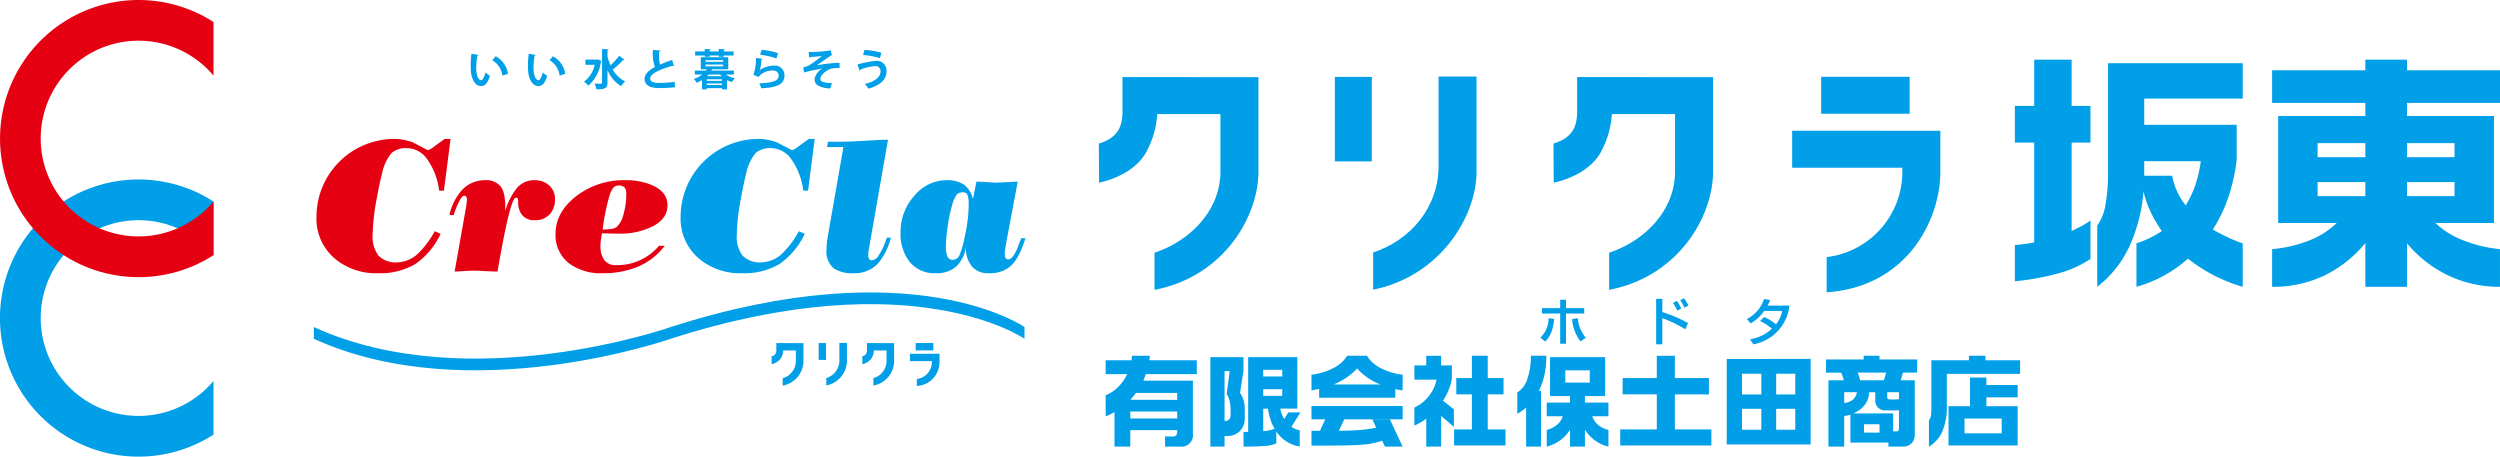
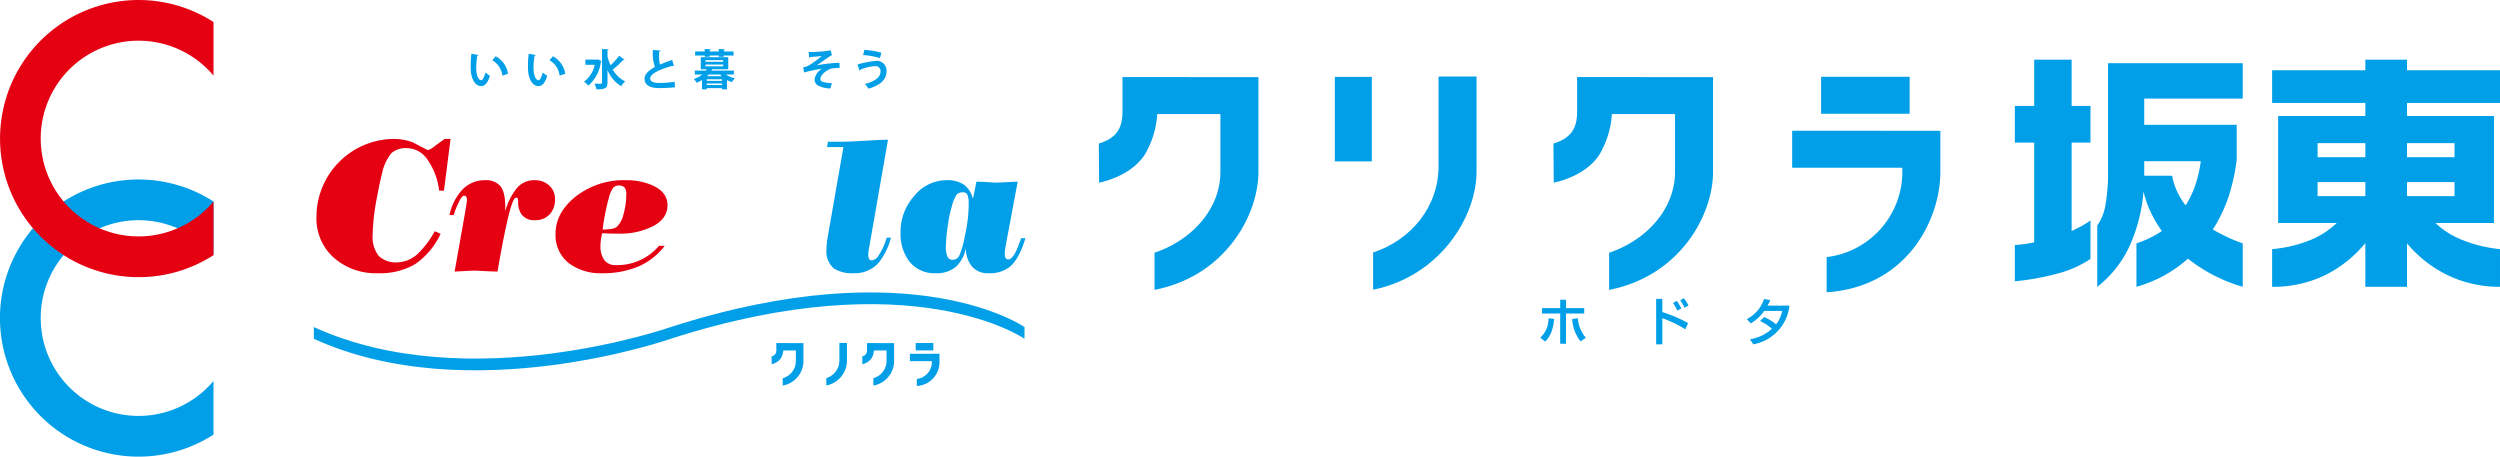
<svg xmlns="http://www.w3.org/2000/svg" width="500" height="91.33" viewBox="0 0 500 91.33">
  <defs>
    <style>.a{fill:#009fe8;}.b{fill:#e50012;}</style>
  </defs>
  <g transform="translate(-26 -15.001)">
    <g transform="translate(128.541 60.665)">
      <g transform="translate(-102.541 -45.665)">
        <path class="a" d="M42.7,174.781a19.572,19.572,0,1,1,0-25.176V138.882a27.716,27.716,0,1,0,0,46.623Z" transform="translate(0 -98.58)" />
        <path class="b" d="M42.7,40.3a19.572,19.572,0,1,1,0-25.176V4.4A27.714,27.714,0,1,0,27.715,55.432a27.576,27.576,0,0,0,14.984-4.4Z" />
        <path class="a" d="M235.143,228.372c31.025,14.186,71.369,0,71.369,0,48.474-15.589,70.763,0,70.763,0v-2.345s-22.289-15.588-70.763,0c0,0-40.344,14.187-71.369,0Z" transform="translate(-172.374 -160.613)" />
        <g transform="translate(94.135 9.797)">
          <path class="a" d="M354.2,40.509a.254.254,0,0,1-.222.145A13.376,13.376,0,0,0,353.751,43c0,1.879.547,2.554,1.025,2.554.29,0,.649-.854.837-1.563a5.567,5.567,0,0,0,.871.683c-.41,1.4-.965,2.05-1.751,2.05-1.324,0-1.973-1.649-2.058-3.041-.017-.308-.034-.641-.034-.991a19.953,19.953,0,0,1,.154-2.443Zm4.775,4.126a4.07,4.07,0,0,0-2.016-3.075l.675-.8a4.748,4.748,0,0,1,2.469,3.5Z" transform="translate(-352.641 -39.305)" />
          <path class="a" d="M397.115,40.509a.254.254,0,0,1-.222.145A13.376,13.376,0,0,0,396.671,43c0,1.879.547,2.554,1.025,2.554.29,0,.649-.854.837-1.563a5.564,5.564,0,0,0,.871.683c-.41,1.4-.965,2.05-1.751,2.05-1.324,0-1.973-1.649-2.059-3.041-.017-.308-.034-.641-.034-.991a19.941,19.941,0,0,1,.154-2.443Zm4.775,4.126a4.07,4.07,0,0,0-2.016-3.075l.675-.8a4.749,4.749,0,0,1,2.469,3.5Z" transform="translate(-384.104 -39.305)" />
          <path class="a" d="M440.33,38.809l.709.307a.312.312,0,0,1-.111.162A7.623,7.623,0,0,1,438.4,44.07a3.841,3.841,0,0,0-.854-.812,5.621,5.621,0,0,0,2.144-3.374h-1.862V38.851h2.315Zm1.913-.555a10.787,10.787,0,0,0,.606,1.725,12.834,12.834,0,0,0,1.734-1.9l1.068.794a.338.338,0,0,1-.282.069,17.239,17.239,0,0,1-2.076,1.9,5.821,5.821,0,0,0,2.486,2.366,4.351,4.351,0,0,0-.794.957,6.635,6.635,0,0,1-2.742-3.255v2.546c0,1.059-.384,1.341-2.212,1.341a4.071,4.071,0,0,0-.4-1.145c.342.017.667.017.923.017.564,0,.6,0,.6-.213V36.733l1.324.06c-.008.094-.068.154-.23.171Z" transform="translate(-414.881 -36.724)" />
          <path class="a" d="M488.835,40.648a.29.29,0,0,1-.085.009.373.373,0,0,1-.2-.051c-2.571.692-4.484,1.614-4.476,2.528.008.641.675.9,1.853.9a20.27,20.27,0,0,0,3.032-.231l.1,1.093c-.982.128-2.622.162-3.109.162-1.674,0-2.989-.41-2.989-1.879,0-.9.8-1.649,2.067-2.332a7.946,7.946,0,0,1-.4-3.408l1.52.12c-.009.128-.094.2-.282.222-.009.247-.009.478-.009.692a6.183,6.183,0,0,0,.2,1.887c.726-.324,1.546-.632,2.417-.931Z" transform="translate(-448.178 -37.24)" />
          <path class="a" d="M527.807,41.809H526.2a5.438,5.438,0,0,0,1.828.76,3.205,3.205,0,0,0-.6.76,5.115,5.115,0,0,1-1-.41v1.853h-1v-.239h-3.041v.239h-.948V42.919a7.236,7.236,0,0,1-1.093.538,2.354,2.354,0,0,0-.563-.752,5.477,5.477,0,0,0,1.717-.9H520v-.778h2.221c.06-.094.119-.179.171-.273h-1.2V38.341h5.492v2.417H523.6a.332.332,0,0,1-.163.051c-.034.077-.077.145-.119.222h4.493Zm-5.825-3.545v-.256H520.06V37.2h1.922v-.5l1.221.068c-.009.077-.077.137-.231.154V37.2h1.811v-.5l1.23.068c-.008.077-.068.137-.222.162V37.2h1.965v.812h-1.965v.256h-1.008v-.256h-1.811v.256Zm.162.666v.333h3.528V38.93Zm0,.888v.35h3.528v-.35Zm3.288,3.255v-.308h-3.041v.308Zm-3.041.837h3.041v-.316h-3.041Zm.384-2.1q-.141.167-.307.333h2.913q-.167-.167-.307-.333Z" transform="translate(-475.169 -36.701)" />
-           <path class="a" d="M566.312,39.111a.24.24,0,0,1-.222.145,6.4,6.4,0,0,1-.35,2.093h.009a5.516,5.516,0,0,1,2.776-.871,1.94,1.94,0,0,1,2.178,1.964c-.009,1.631-1.239,2.426-4.655,2.563a5.418,5.418,0,0,0-.393-.991c2.845-.111,3.878-.53,3.886-1.546.009-.607-.436-1.017-1.187-1.017a3.659,3.659,0,0,0-2.87,1.3l-.991-.444a9.439,9.439,0,0,0,.5-3.357Zm-.171-1.8a14.865,14.865,0,0,1,3.289.675l-.35,1.05a14.432,14.432,0,0,0-3.255-.726Z" transform="translate(-507.94 -37.147)" />
          <path class="a" d="M602.9,38.034c.3,0,.641-.009,1.093-.017a21.528,21.528,0,0,0,3.306-.325l.248.974a.885.885,0,0,0-.333.171c-.752.478-1.828,1.264-2.673,1.853a29.549,29.549,0,0,1,4.527-.5l.009,1.042a6.812,6.812,0,0,0-1.768.154c-.743.23-2.067,1.187-2.067,2.024a.58.58,0,0,0,.41.581,7.219,7.219,0,0,0,1.9.265l-.325,1.059A5.28,5.28,0,0,1,604.7,44.7a1.47,1.47,0,0,1-.624-1.213,2.911,2.911,0,0,1,1.546-2.127,31.578,31.578,0,0,0-3.656.769l-.154-1.034a3.451,3.451,0,0,0,1.145-.393,19.913,19.913,0,0,0,2.58-1.879c-.589.094-1.939.2-2.246.2a.478.478,0,0,1-.308.128Z" transform="translate(-535.298 -37.427)" />
          <path class="a" d="M642.456,40.318a19.685,19.685,0,0,1,3.63-.718,1.95,1.95,0,0,1,2.17,2.1c-.009,1.657-1.238,2.75-3.6,3.459a5.8,5.8,0,0,0-.726-.94c2.024-.5,3.126-1.4,3.126-2.46a.978.978,0,0,0-1.033-1.119,9.322,9.322,0,0,0-2.973.7c.009.085-.094.179-.18.214Zm1.392-2.913a14.926,14.926,0,0,1,3.383.564l-.291,1.085a14.324,14.324,0,0,0-3.365-.623Z" transform="translate(-565.092 -37.217)" />
        </g>
        <g transform="translate(154.322 68.594)">
-           <rect class="a" width="1.474" height="3.371" transform="translate(9.415 0.016)" />
          <path class="a" d="M621.712,256.963v3.581a3.654,3.654,0,0,1-2.61,3.439v1.485a5.105,5.105,0,0,0,4.126-4.705v-3.8Z" transform="translate(-608.16 -256.963)" />
          <path class="a" d="M579.054,257.044v1.436a1.15,1.15,0,0,1-.944,1.216l.01,1.559a2.864,2.864,0,0,0,1.939-1.332,3.6,3.6,0,0,0,.382-1.4h2.519v2.3a3.585,3.585,0,0,1-2.629,3.238v1.482a5.024,5.024,0,0,0,4.146-4.712v-3.774Z" transform="translate(-578.11 -257.022)" />
          <g transform="translate(27.66 0.011)">
            <rect class="a" width="3.532" height="1.475" transform="translate(1.155)" />
            <path class="a" d="M681.728,265.068v1.475h4.4v.152a3.425,3.425,0,0,1-3.019,3.413v1.4a4.779,4.779,0,0,0,4.536-4.808v-1.636Z" transform="translate(-681.728 -262.916)" />
          </g>
          <path class="a" d="M647,257.044v1.436a1.151,1.151,0,0,1-.944,1.216l.01,1.559A2.863,2.863,0,0,0,648,259.923a3.6,3.6,0,0,0,.382-1.4H650.9v2.3a3.585,3.585,0,0,1-2.629,3.238v1.482a5.024,5.024,0,0,0,4.146-4.712v-3.774Z" transform="translate(-627.918 -257.022)" />
        </g>
        <g transform="translate(63.293 27.789)">
          <path class="b" d="M255.228,105.942a4.361,4.361,0,0,0-3.131.993,9.414,9.414,0,0,0-1.879,4.083q-.479,1.839-1.068,5.039a43.166,43.166,0,0,0-.81,7.208,6.2,6.2,0,0,0,1.179,4.193,4.9,4.9,0,0,0,3.831,1.324,6.305,6.305,0,0,0,4.384-2.088,18.331,18.331,0,0,0,3.02-4.138l1.179.513a15.117,15.117,0,0,1-5.065,6.052,13.88,13.88,0,0,1-7.533,1.834,12.661,12.661,0,0,1-8.62-2.98,10.449,10.449,0,0,1-3.61-8.314A15.586,15.586,0,0,1,252.575,104.1a10.513,10.513,0,0,1,3.831.7q1.473.774,2.984,1.547a3.8,3.8,0,0,0,1.289-.755q1.031-.754,2.063-1.492h1.179L262.6,114.451h-.958a13.674,13.674,0,0,0-2.321-6.189A5.024,5.024,0,0,0,255.228,105.942Z" transform="translate(-237.103 -104.1)" />
          <path class="b" d="M343.849,135.012a3.769,3.769,0,0,1,3.076,1.179q.976,1.179.976,4.2v.811a12.907,12.907,0,0,1,2.358-4.66,4.517,4.517,0,0,1,3.536-1.529,4.162,4.162,0,0,1,2.892,1.045,3.544,3.544,0,0,1,1.16,2.768,4.341,4.341,0,0,1-.958,2.9,3.863,3.863,0,0,1-3.095,1.284,3.041,3.041,0,0,1-2.615-1.142,4.076,4.076,0,0,1-.7-2.468,2.144,2.144,0,0,0-.074-.755c-.049-.086-.172-.129-.368-.129q-.479,0-1.179,2.466-1.032,3.719-2.505,12.3-.848,0-2.487-.088t-2.044-.088q-.884,0-2.265.088t-1.787.088l2.321-13.075.148-1.212q0-.88-.553-.881-.369,0-.847.839a17.121,17.121,0,0,0-1.252,3.029h-.847a10.914,10.914,0,0,1,2.358-4.837A6.139,6.139,0,0,1,343.849,135.012Z" transform="translate(-310.142 -126.76)" />
          <path class="b" d="M425.694,153.615a10.632,10.632,0,0,1-6.778-1.981,7.112,7.112,0,0,1-2.689-5.908q0-4.182,3.941-7.375a15.586,15.586,0,0,1,10.131-3.339,12.86,12.86,0,0,1,5.3,1.025q3.02,1.354,3.021,3.988,0,2.6-2.8,4.135a14.409,14.409,0,0,1-7,1.536q-.995,0-1.768-.024l-1.51-.05q-.111.477-.221,1.209a8.608,8.608,0,0,0-.111,1.245,4.809,4.809,0,0,0,.755,2.894,2.753,2.753,0,0,0,2.376,1.025,10.917,10.917,0,0,0,8.583-3.868h1.142a13.14,13.14,0,0,1-5.341,4.172A17.987,17.987,0,0,1,425.694,153.615ZM426.91,138.5q-.332,1.1-.737,3.1a30.143,30.143,0,0,0-.515,3.283,10.717,10.717,0,0,0,1.713-.128,2.266,2.266,0,0,0,1.16-.459,5.249,5.249,0,0,0,1.308-2.55,14.569,14.569,0,0,0,.534-3.98,2.016,2.016,0,0,0-.332-1.284,1.566,1.566,0,0,0-1.252-.4,1.32,1.32,0,0,0-1.124.587A5.773,5.773,0,0,0,426.91,138.5Z" transform="translate(-368.411 -126.76)" />
-           <path class="a" d="M528.054,105.942a4.36,4.36,0,0,0-3.131.993,9.416,9.416,0,0,0-1.879,4.083q-.479,1.839-1.068,5.039a43.138,43.138,0,0,0-.81,7.208,6.2,6.2,0,0,0,1.179,4.193,4.894,4.894,0,0,0,3.831,1.324,6.306,6.306,0,0,0,4.384-2.088,18.329,18.329,0,0,0,3.02-4.138l1.179.513a15.117,15.117,0,0,1-5.065,6.052,13.88,13.88,0,0,1-7.533,1.834,12.661,12.661,0,0,1-8.62-2.98,10.45,10.45,0,0,1-3.61-8.314A15.585,15.585,0,0,1,525.4,104.1a10.513,10.513,0,0,1,3.831.7q1.473.774,2.984,1.547a3.8,3.8,0,0,0,1.289-.755q1.031-.754,2.063-1.492h1.179l-1.326,10.351h-.958a13.676,13.676,0,0,0-2.321-6.189A5.024,5.024,0,0,0,528.054,105.942Z" transform="translate(-437.101 -104.1)" />
          <path class="a" d="M627.588,127.75q0,1.03.7,1.03a1.778,1.778,0,0,0,1.326-.913,12.967,12.967,0,0,0,1.658-3.618h.847a13.469,13.469,0,0,1-2.468,5.021,6.32,6.32,0,0,1-4.936,2.089,6.767,6.767,0,0,1-4.015-.956,4.436,4.436,0,0,1-1.474-3.789,14.052,14.052,0,0,1,.221-2.354l3.168-18.135h-3.279l.184-1.068h2.763q1.4,0,4.789-.2t4.458-.2l-3.794,21.7A7.506,7.506,0,0,0,627.588,127.75Z" transform="translate(-517.222 -104.504)" />
          <path class="a" d="M692.31,153.615a4.118,4.118,0,0,1-3.371-1.408,5.653,5.653,0,0,1-1.161-3.713v-.073a6.638,6.638,0,0,1-1.964,3.877,5.915,5.915,0,0,1-4.075,1.317,6.373,6.373,0,0,1-5.334-2.422,9.148,9.148,0,0,1-1.7-5.761,10.723,10.723,0,0,1,2.744-7.283,8.345,8.345,0,0,1,6.465-3.138,5.981,5.981,0,0,1,3.444.876,4.918,4.918,0,0,1,1.824,2.882l.7-3.463q.809,0,2.173.092t1.658.092q.736,0,2.358-.092t2.063-.092L695.846,147.5q-.148.848-.221,1.345a6.354,6.354,0,0,0-.074.939q0,1.069.7,1.068.773,0,1.621-1.768.147-.294.958-2.468h.847q-1.253,4.178-3.168,5.753A6.418,6.418,0,0,1,692.31,153.615Zm-7.294-13.571a26.326,26.326,0,0,0-.884,4.25,31.4,31.4,0,0,0-.368,3.957,4.947,4.947,0,0,0,.313,2,1.076,1.076,0,0,0,1.05.677,1.454,1.454,0,0,0,1.344-.879,18.313,18.313,0,0,0,1.086-3.811q.368-1.649.571-3.243a25.132,25.132,0,0,0,.2-3.169,4.946,4.946,0,0,0-.239-1.886.877.877,0,0,0-.866-.5,1.658,1.658,0,0,0-1.271.421A6.989,6.989,0,0,0,685.016,140.045Z" transform="translate(-557.888 -126.76)" />
        </g>
      </g>
    </g>
    <g transform="translate(245.766 30.303)">
      <rect class="a" width="7.392" height="16.899" transform="translate(47.203 0.078)" />
      <path class="a" d="M632.186,256.963v17.951c0,8.146-5.54,14.764-13.084,17.242V299.6c13.611-2.775,20.685-14.836,20.685-23.588V256.963Z" transform="translate(-564.243 -256.963)" />
      <path class="a" d="M582.841,257.044v7.2c-.083,2.437-.685,4.878-4.731,6.1l.051,7.817s7.233-1.285,9.721-6.679a18.033,18.033,0,0,0,1.915-7.042h12.628V275.94c0,7.942-6.255,13.951-13.18,16.234v7.431c14.033-2.713,20.784-14.833,20.784-23.621V257.063Z" transform="translate(-578.109 -256.935)" />
      <g transform="translate(138.668 0.055)">
        <rect class="a" width="17.706" height="7.396" transform="translate(5.79 0)" />
        <path class="a" d="M681.728,265.068v7.4h22.034v.762a17.168,17.168,0,0,1-15.137,17.108v7.039c16.141-1.08,22.741-14.557,22.741-24.1v-8.2Z" transform="translate(-681.728 -254.277)" />
      </g>
      <path class="a" d="M650.786,257.044v7.2c-.084,2.437-.688,4.878-4.731,6.1l.051,7.817s7.232-1.285,9.72-6.679a18.034,18.034,0,0,0,1.915-7.042h12.628V275.94c0,7.942-6.255,13.951-13.182,16.234v7.431c14.033-2.713,20.786-14.833,20.786-23.621V257.063Z" transform="translate(-555.128 -256.935)" />
    </g>
    <path class="a" d="M-26.378-31.719v9.246h3.769v7.336h-3.769V2.551l2.01-1q.8-.452,1.759-1.105V8.128a21.528,21.528,0,0,1-6.432,2.889A51.482,51.482,0,0,1-37.734,12.6V5.364q.9-.1,1.633-.176t2.236-.377V-15.137h-3.869v-7.336h3.869v-9.246Zm34.219.7v7.085h-19.7V-18.7H6.635v7.035A39.379,39.379,0,0,1,5.027-4.384,29.945,29.945,0,0,1,1.861,2.249q1.206.7,2.839,1.482A27.6,27.6,0,0,0,7.841,5.013v8.693A32.052,32.052,0,0,1-3.113,8.078a26.845,26.845,0,0,1-4.673,3.316,26.735,26.735,0,0,1-5.628,2.311V5.013A20.449,20.449,0,0,0-8.339,2.551a26.086,26.086,0,0,1-2.236-3.819,20.325,20.325,0,0,1-1.432-4.12A32.677,32.677,0,0,1-14.9,5.792a21.926,21.926,0,0,1-6.356,7.914V1.445A9.872,9.872,0,0,0-19.595-2.8a37.242,37.242,0,0,0,.5-6.608V-31.015Zm-19.7,21.607v.9h5.578A13.578,13.578,0,0,0-3.566-2.575a20.167,20.167,0,0,0,1.909-4.02A24.317,24.317,0,0,0-.551-11.418H-11.857ZM40.7-4.434h9.5V-7.248H40.7Zm0-7.788h9.5v-2.814H40.7ZM22.815-4.434h9.547V-7.248H22.815Zm0-7.788h9.547v-2.814H22.815Zm9.547-17.386v-2.11H40.7v2.11H59.295v6.532H40.7v2.613H58.089V.943H46.381a16.674,16.674,0,0,0,5.7,3.517,26.784,26.784,0,0,0,7.211,1.708v7.537a23.926,23.926,0,0,1-10.226-2.211A24.413,24.413,0,0,1,40.7,5.013v8.693H32.362V4.962a24.384,24.384,0,0,1-8.291,6.532A23.9,23.9,0,0,1,13.72,13.706V6.168A26.542,26.542,0,0,0,20.956,4.51,16.572,16.572,0,0,0,26.634.943H14.926V-20.463H32.362v-2.613H13.72v-6.532Z" transform="translate(466.705 58.658)" />
-     <path class="a" d="M9.75-12.687l-.1.9h9.487v2.774H8.946L8.443-7.7h9.909V2.889A2.319,2.319,0,0,1,15.7,5.482H12.785V3.452h1.588q.844,0,.844-.985V2.186H5.831v3.3H2.675V-1.412q-.1.06-.643.342a10.641,10.641,0,0,1-1.126.5V-4.788A7.378,7.378,0,0,0,3.368-6.406a9.326,9.326,0,0,0,1.839-2.6H.906v-2.774H6.072l.121-.9ZM6.956-5.251a7.755,7.755,0,0,1-.683.864q-.281.322-.442.5l9.386.02V-5.251ZM5.831-.146h9.386V-1.532H5.831ZM28.462-12.406v2.794l-.683,4.362a4.666,4.666,0,0,1,.714,1.467,6.708,6.708,0,0,1,.231,1.849V-.286a3.6,3.6,0,0,1-1.065,2.754,3.542,3.542,0,0,1-2.492.9h-.482v2.11H21.85V-12.406Zm10.773,0V-2.115h-3.4a6.206,6.206,0,0,0,.784,2.09l.8-1.327h2.452L38.05,1.543a4.675,4.675,0,0,0,1.668.683V5.482A7.592,7.592,0,0,1,36.984,4.4a7.217,7.217,0,0,1-1.95-1.93V4.839a6.477,6.477,0,0,1-2.3.513q-1.558.131-4.251.131V2.548h.925V-12.406ZM24.684.357a1.172,1.172,0,0,0,.925-.322,1.4,1.4,0,0,0,.281-.945v-1a7.272,7.272,0,0,0-.171-1.678,4.993,4.993,0,0,0-.613-1.437l.6-4.583H24.684Zm7.738-8.9h3.8V-9.874h-3.8Zm0,3.879h3.8V-5.994h-3.8Zm0,7.055a8.668,8.668,0,0,0,2.271-.462A9.753,9.753,0,0,1,33.849,0a12.26,12.26,0,0,1-.482-2.11h-.945ZM46.471-6.939h9.406a12.151,12.151,0,0,1-4.683-3.216A11.542,11.542,0,0,1,49.1-8.346,14.1,14.1,0,0,1,46.471-6.939ZM60.3-2.638V.035H48.622L47.557,2.307q2.332,0,4.13-.141A26.038,26.038,0,0,0,55.014,1.7L54.25.055h3.517L60.3,5.482H56.762L56.22,4.317a17.224,17.224,0,0,1-4.181.794q-2.311.171-7.175.171H42.07V2.327h1.688L44.823.035H42.07V-2.638ZM49.225-12.687h3.919A6.983,6.983,0,0,0,55.958-10.2,12.264,12.264,0,0,0,60.3-8.909v3.156q-.523-.08-.784-.131t-.683-.151v1.749H43.6V-6.055l-1.528.3V-8.909a12.621,12.621,0,0,0,4.351-1.3A6.927,6.927,0,0,0,49.225-12.687ZM80.881,5.261H70.591V2.045h3.558V-4.969H71.033V-8.225h3.115v-4.462h3.176v4.462h3.156v3.256H77.324V2.045h3.558ZM70.55,1.543,68-.668v6.15H65.023V-.105a12,12,0,0,1-2.372,1.387V-2.336A7.656,7.656,0,0,0,65.515-4.6,7.326,7.326,0,0,0,67.073-7.9H62.651v-2.854h2.372v-1.93H68v1.93h2.151V-8.1a10.094,10.094,0,0,1-.613,2.161A13.432,13.432,0,0,1,68.38-3.7L70.55-1.975Zm18.491-14.23a18.166,18.166,0,0,1-.362,3.759,13.594,13.594,0,0,1-1.146,3.276h.442V5.482H85V-2.336A8.92,8.92,0,0,1,83.233-1.09V-5.351a4.828,4.828,0,0,0,2.02-2.723,13.838,13.838,0,0,0,.693-4.613Zm11.758.281v7.778H96.76v1.306h4.7V-.588H98.227A3.913,3.913,0,0,0,99.353,1.1a4.812,4.812,0,0,0,2.11,1.045V5.482A7.352,7.352,0,0,1,98.78,4.256a7.818,7.818,0,0,1-2.02-2.151V5.482H93.785V2.106a7.658,7.658,0,0,1-2,2.131,7.638,7.638,0,0,1-2.663,1.246V2.146A5.04,5.04,0,0,0,91.2,1.1,3.518,3.518,0,0,0,92.318-.588h-3.2V-3.321h4.663V-4.628h-4v-7.778ZM92.84-7.321h4.884V-9.773H92.84Zm18.29-.9v-4.462h3.618v4.462h6.814v3.256h-6.814V2.045h7.3V5.261h-18.23V2.045h7.316V-4.969H104.3V-8.225ZM135.009,2.106h3.819V-2.075h-3.819Zm0-7.055h3.819V-9.09h-3.819Zm-6.834,7.055h3.859V-2.075h-3.859Zm0-7.055h3.859V-9.09h-3.859Zm13.728-7.1V5.06H125.12v-17.1Zm13.768-.643v.744h7.537v2.633h-2.834l-.462,1.528h2.814V2.93a2.567,2.567,0,0,1-.653,1.909,2.481,2.481,0,0,1-1.819.643H157.46v-.8h-7.6V-.909a6.951,6.951,0,0,1-1.246.281v6.11H145.46V-7.783h3.075a8.382,8.382,0,0,0-.543-1.528h-3.015v-2.633h7.537v-.744Zm-7.055,9.447a3.06,3.06,0,0,0,1.749-.673,2.566,2.566,0,0,0,.8-1.477h-2.553Zm9.788,2.09v3.6h.663q.5,0,.5-.6V-1.814l-.643.06h-2.05A2.069,2.069,0,0,1,155.41-2.3a1.984,1.984,0,0,1-.583-1.528V-5.391h-1.246a4.029,4.029,0,0,1-.854,2.533A5.5,5.5,0,0,1,150.4-1.151Zm-5.829,3.839h3.1V1.02h-3.1Zm4.643-8.08v.985q0,.462.543.462h1.126L159.57-4V-5.391Zm-5.427-2.392h4.743l.5-1.528h-5.728A9.938,9.938,0,0,1,151.792-7.783ZM172.675,2.829h7.437V-.125h-7.437Zm4.382-11.155v1.487h6.251v2.472h-6.251V-2.6h6.251V5.261H169.479V-2.6h4.3V-8.326Zm-.2-4.362v.9h6.934V-9.07H169.137v6.432a11.977,11.977,0,0,1-1.085,5.507,6.656,6.656,0,0,1-2.492,2.613V.216a1.882,1.882,0,0,0,.412-.955,15.716,15.716,0,0,0,.07-1.8v-9.246h7.517v-.9Z" transform="translate(246.226 98.839)" />
    <path class="a" d="M4.46-6.326v1.677H.817v1.081H4.46v6.03H5.623v-6.03H9.266V-4.648H5.623V-6.326Zm-3,8.356c.8-.823,1.544-1.883,1.8-4.538L2.124-2.621A5.1,5.1,0,0,1,.488,1.238ZM6.848-2.477A8.049,8.049,0,0,0,8.535,2l1.05-.731A6.826,6.826,0,0,1,7.98-2.641ZM23.653-6.5V2.586h1.235V-2.641a23.762,23.762,0,0,1,4.6,2.223l.545-1.245a27.31,27.31,0,0,0-5.145-2.2V-6.5Zm5.022,1.935A9.417,9.417,0,0,0,27.8-6.1l-.782.4a9.788,9.788,0,0,1,.864,1.544Zm1.451-.607a8.912,8.912,0,0,0-.916-1.451l-.741.381a10.527,10.527,0,0,1,.844,1.5Zm14.315,3.1A10.2,10.2,0,0,1,46.807-.532a8.263,8.263,0,0,1-4.384,2.1l.669,1.019a8.854,8.854,0,0,0,7.224-7.749H45.932a11.548,11.548,0,0,0,.545-1.091L45.233-6.49a6.9,6.9,0,0,1-3.447,4.024l.772.864a8.188,8.188,0,0,0,2.706-2.49h3.592A6.22,6.22,0,0,1,47.63-1.407a8.971,8.971,0,0,0-2.387-1.461Z" transform="translate(333.578 81.28)" />
  </g>
</svg>